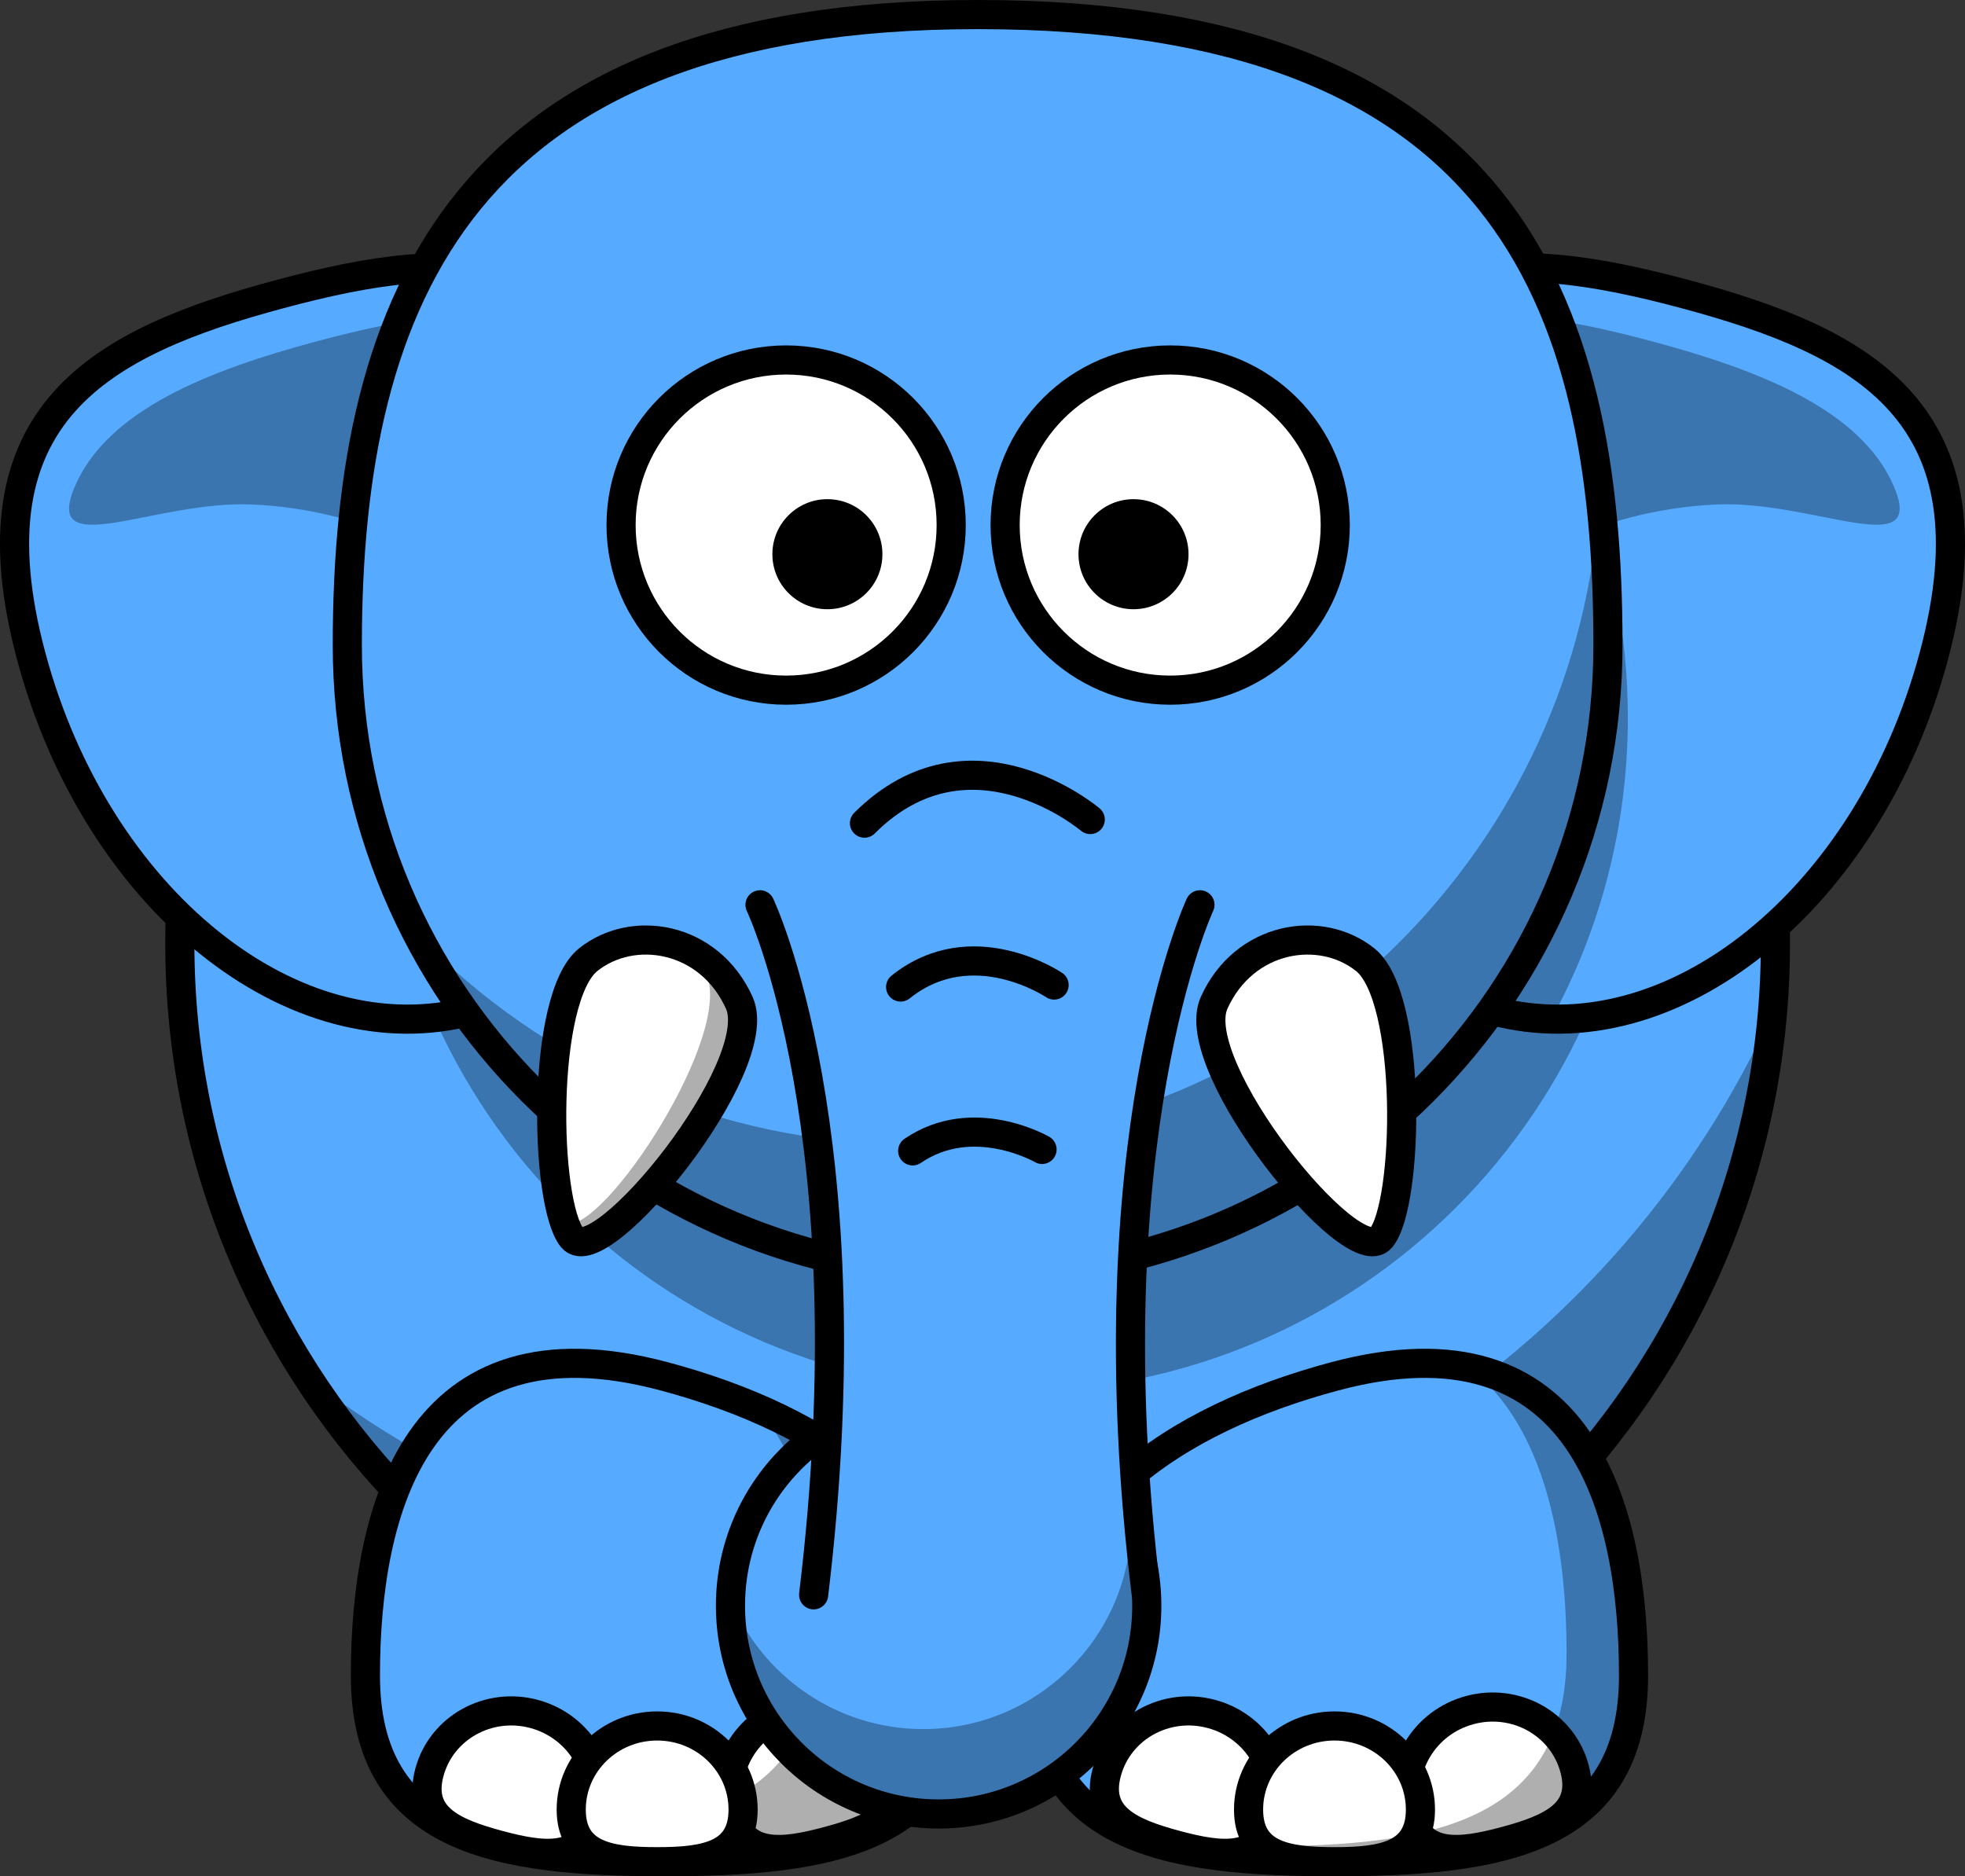
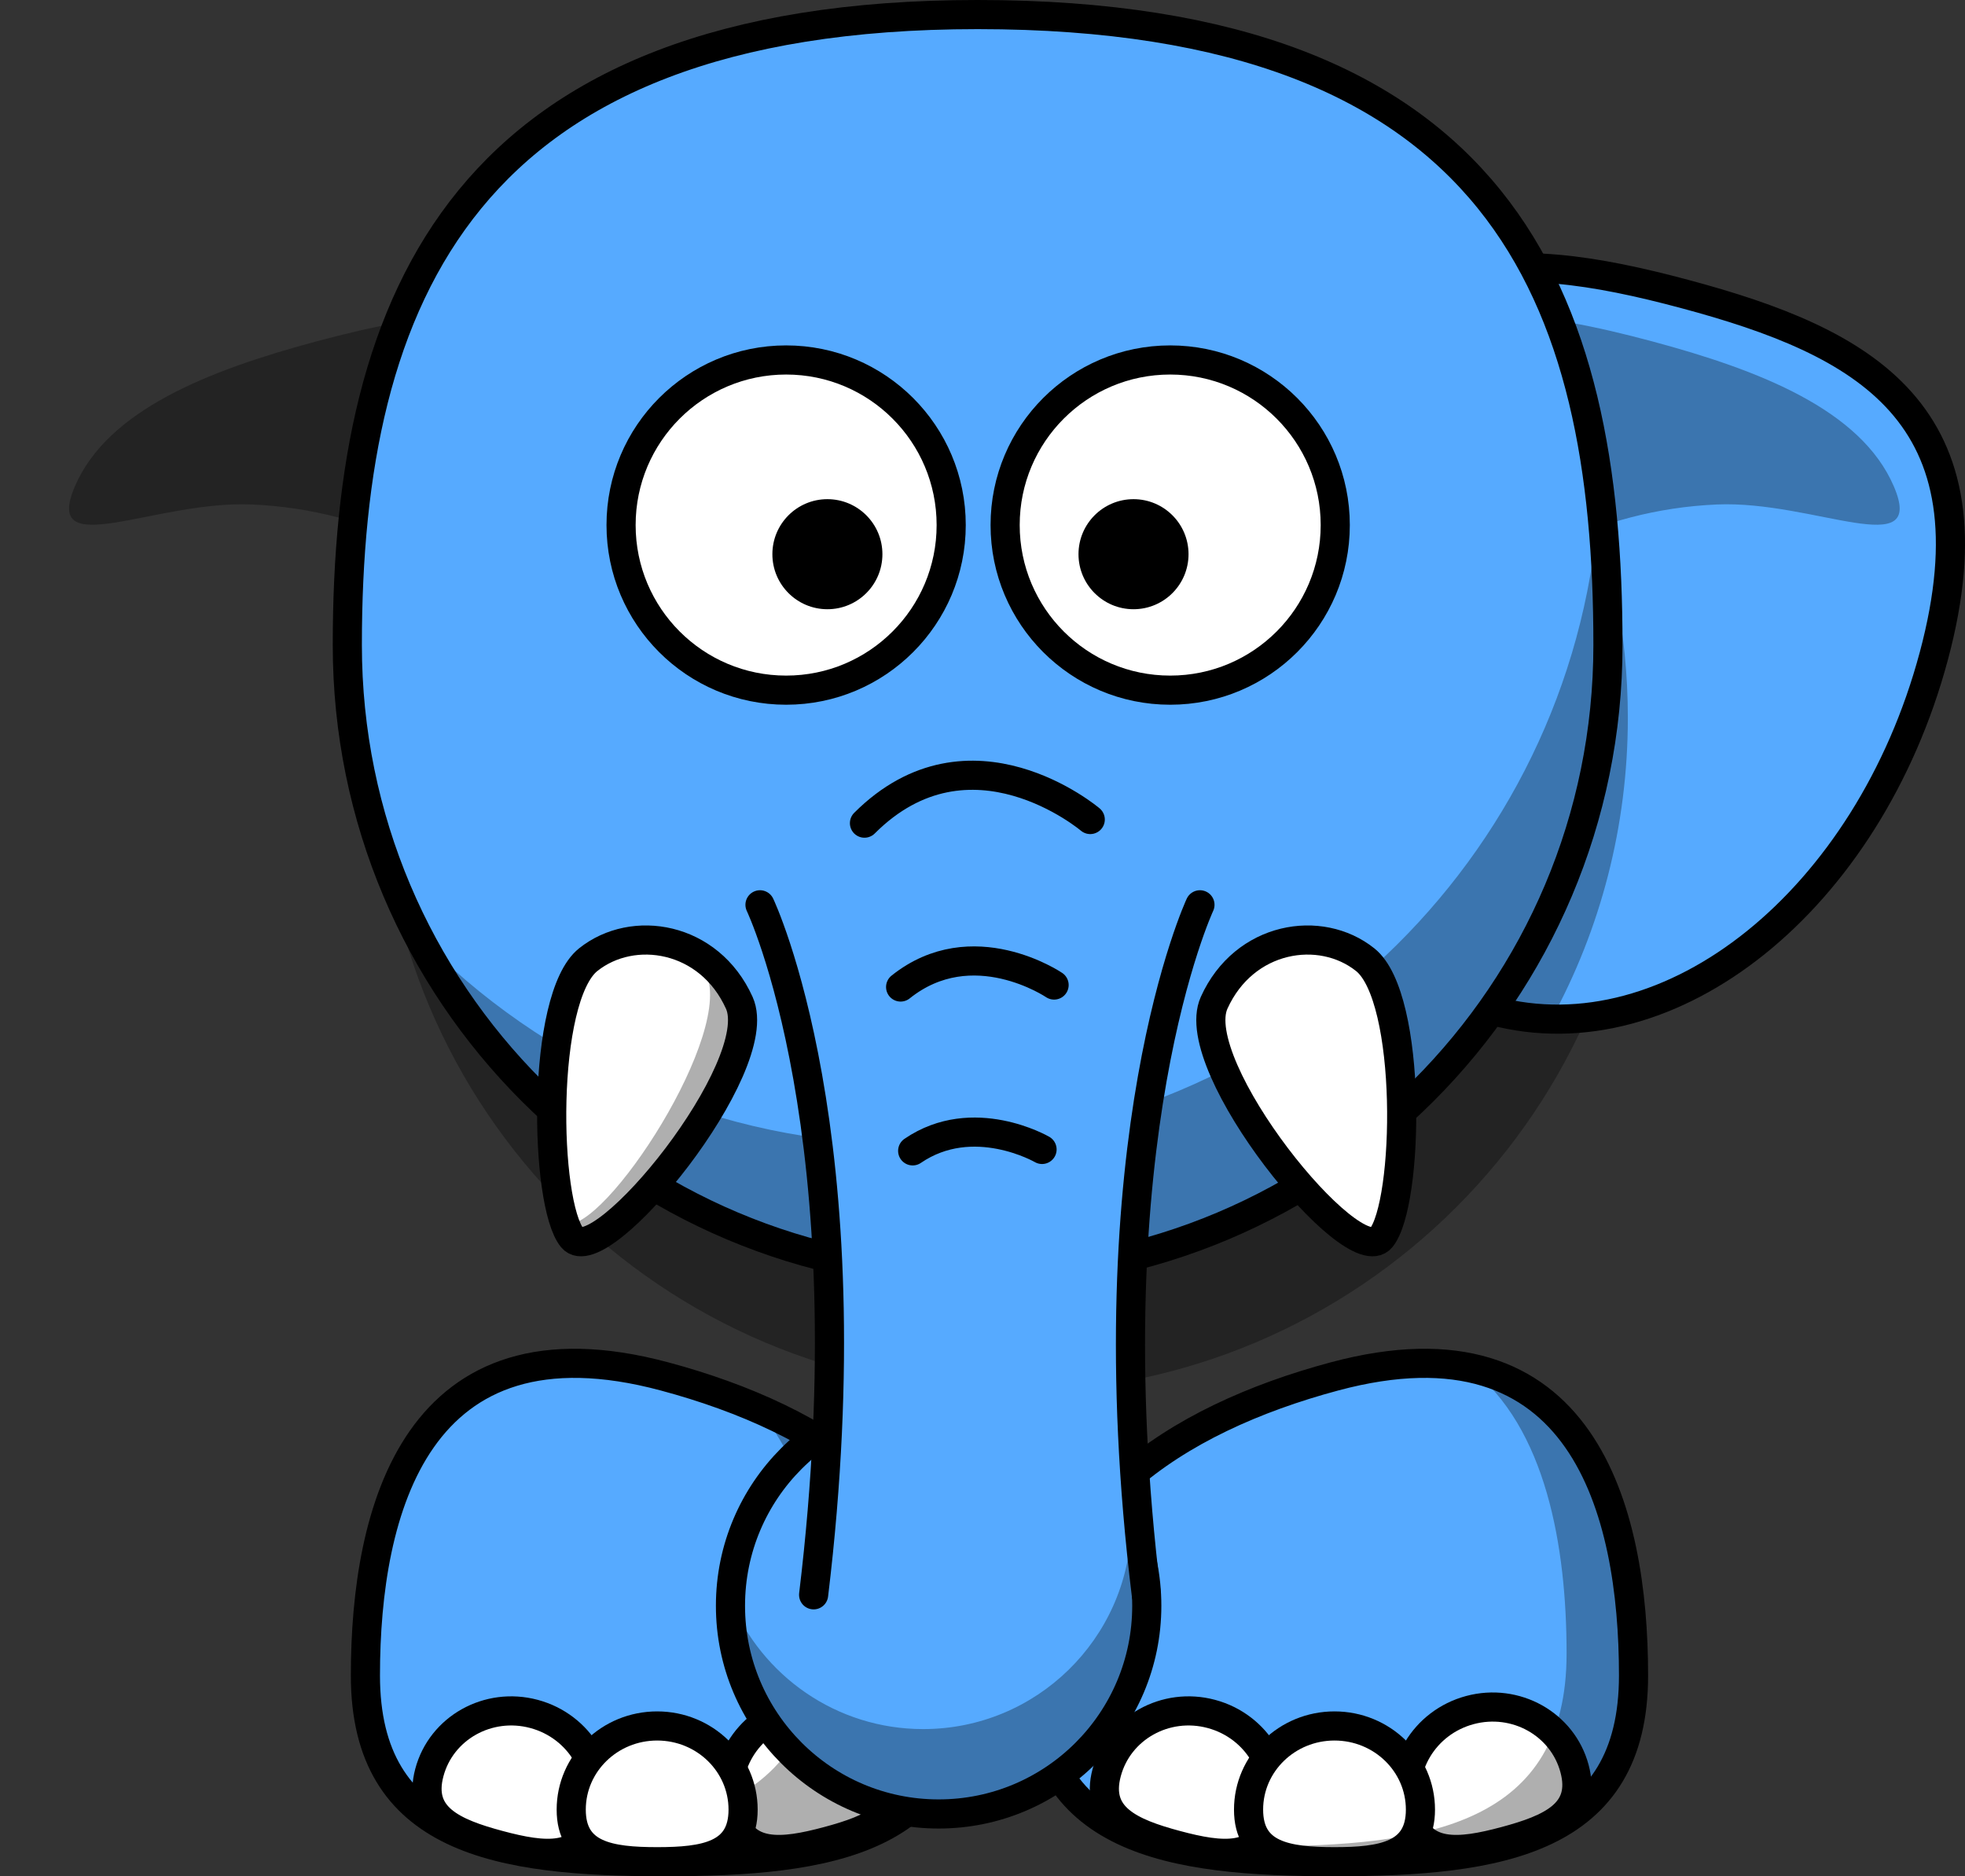
<svg xmlns="http://www.w3.org/2000/svg" width="269.797" height="257.639">
  <rect width="100%" height="100%" fill="#333333" stroke="none" />
  <title>Red Elephant</title>
  <g>
    <title>Layer 1</title>
-     <path fill="#56aaff" fill-rule="nonzero" stroke="#000000" stroke-width="4" stroke-linecap="round" stroke-linejoin="round" stroke-miterlimit="4" id="path2383" d="m243.766,129.569c0.018,60.508 -49.029,109.569 -109.537,109.569c-60.508,0 -109.555,-49.061 -109.537,-109.569c-0.018,-60.508 49.029,-109.569 109.537,-109.569c60.508,0 109.555,49.061 109.537,109.569z" />
-     <path fill="#000000" fill-opacity="0.314" fill-rule="nonzero" stroke-width="4" stroke-linecap="round" stroke-linejoin="round" stroke-miterlimit="4" id="path3353" d="m243.344,139.156c-20.834,45.696 -66.936,77.469 -120.438,77.469c-30.327,0 -58.251,-10.211 -80.562,-27.375c19.534,30.031 53.378,49.875 91.875,49.875c57.279,0 104.286,-43.948 109.125,-99.969z" />
    <path fill="#56aaff" fill-rule="nonzero" stroke="#000000" stroke-width="4" stroke-linecap="round" stroke-linejoin="round" stroke-miterlimit="4" id="path3245" d="m50.172,230.069c-0.007,22.68 18.377,25.569 41.057,25.569c22.68,0 41.064,-2.889 41.057,-25.569c0.007,-22.68 -19.15,-35.199 -41.057,-41.069c-34.081,-9.132 -41.064,18.389 -41.057,41.069z" />
    <path fill="#ffffff" fill-rule="nonzero" stroke="#000000" stroke-width="4" stroke-linecap="round" stroke-linejoin="round" stroke-miterlimit="4" id="path3239" d="m123.187,242.859c1.644,6.127 -3.25,8.275 -9.546,9.962c-6.296,1.687 -11.608,2.274 -13.248,-3.854c-1.644,-6.127 2.128,-12.463 8.424,-14.15c6.296,-1.687 12.73,1.914 14.37,8.042z" />
    <path fill="#000000" fill-opacity="0.314" fill-rule="nonzero" stroke-width="4" stroke-linecap="round" stroke-linejoin="round" stroke-miterlimit="4" id="path3307" d="m225.273,104.569c0.014,47.807 -38.737,86.569 -86.543,86.569c-47.807,0 -86.558,-38.763 -86.543,-86.569c-0.014,-47.807 38.737,-86.569 86.543,-86.569c47.807,0 86.558,38.763 86.543,86.569z" />
    <path fill="#56aaff" fill-rule="nonzero" stroke="#000000" stroke-width="4" stroke-linecap="round" stroke-linejoin="round" stroke-miterlimit="4" id="path2400" d="m265.511,90.103c-8.953,33.441 -36.063,55.237 -60.546,48.676c-24.483,-6.56 -37.064,-38.991 -28.096,-72.428c8.953,-33.441 29.981,-32.537 54.464,-25.977c24.483,6.56 43.146,16.292 34.179,49.729z" />
-     <path fill="#56aaff" fill-rule="nonzero" stroke="#000000" stroke-width="4" stroke-linecap="round" stroke-linejoin="round" stroke-miterlimit="4" id="path3218" d="m4.286,90.103c8.953,33.441 36.063,55.237 60.546,48.676c24.483,-6.56 37.064,-38.991 28.096,-72.428c-8.953,-33.441 -29.981,-32.537 -54.464,-25.977c-24.483,6.56 -43.146,16.292 -34.179,49.729z" />
    <path fill="#000000" fill-opacity="0.314" fill-rule="nonzero" stroke-width="4" stroke-linecap="round" stroke-linejoin="round" stroke-miterlimit="4" id="path3309" d="m198.942,38.179c-9.744,2.973 -17.483,11.083 -22.062,28.188c-8.967,33.437 3.611,65.846 28.094,72.406c2.667,0.715 5.36,1.062 8.062,1.125c6.681,-12.281 10.473,-26.379 10.469,-41.344c0.007,-23.492 -9.373,-44.777 -24.562,-60.375z" />
    <path fill="#000000" fill-opacity="0.314" fill-rule="nonzero" stroke-width="4" stroke-linecap="round" stroke-linejoin="round" stroke-miterlimit="4" id="path3314" d="m205.161,43.242c-14.769,-0.154 -26.626,6.634 -32.781,29.625c-4.968,18.526 -3.339,36.727 3.281,50.406c4.965,-23.478 27.197,-52.565 60.062,-54c13.328,-0.582 28.808,8.046 24.312,-2.469c-4.496,-10.515 -18.412,-15.97 -33.219,-19.938c-7.651,-2.05 -14.943,-3.555 -21.656,-3.625z" />
    <path fill="#000000" fill-opacity="0.314" fill-rule="nonzero" stroke-width="4" stroke-linecap="round" stroke-linejoin="round" stroke-miterlimit="4" id="path3321" d="m65.15,43.242c14.769,-0.154 26.626,6.634 32.781,29.625c4.968,18.526 3.339,36.727 -3.281,50.406c-4.965,-23.478 -27.197,-52.565 -60.063,-54c-13.328,-0.582 -28.808,8.046 -24.312,-2.469c4.496,-10.515 18.412,-15.97 33.219,-19.938c7.651,-2.05 14.943,-3.555 21.656,-3.625z" />
    <path fill="#56aaff" fill-rule="nonzero" stroke="#000000" stroke-width="4" stroke-linecap="round" stroke-linejoin="round" stroke-miterlimit="4" id="path2398" d="m220.773,88.569c0.014,47.807 -38.737,86.569 -86.543,86.569c-47.807,0 -86.558,-38.763 -86.543,-86.569c-0.014,-47.807 16.077,-86.569 86.543,-86.569c71.88,0 86.558,38.763 86.543,86.569z" />
    <path fill="#ffffff" fill-rule="nonzero" stroke="#000000" stroke-width="4" stroke-linecap="round" stroke-linejoin="round" stroke-miterlimit="4" id="path3157" d="m130.6,72.099c0.004,12.519 -10.144,22.67 -22.663,22.67c-12.519,0 -22.667,-10.151 -22.663,-22.67c-0.004,-12.519 10.144,-22.67 22.663,-22.67c12.519,0 22.666,10.151 22.663,22.67z" />
    <path fill="#ffffff" fill-rule="nonzero" stroke="#000000" stroke-width="4" stroke-linecap="round" stroke-linejoin="round" stroke-miterlimit="4" id="path3159" d="m183.332,72.099c0.004,12.519 -10.144,22.67 -22.663,22.67c-12.519,0 -22.667,-10.151 -22.663,-22.67c-0.004,-12.519 10.144,-22.67 22.663,-22.67c12.519,0 22.667,10.151 22.663,22.67z" />
    <path fill="#000000" fill-rule="nonzero" stroke-width="47.667" stroke-linecap="round" stroke-linejoin="round" stroke-miterlimit="4" id="path3161" d="m163.187,76.099c0.001,4.173 -3.381,7.557 -7.554,7.557c-4.173,0 -7.555,-3.384 -7.554,-7.557c-0.001,-4.173 3.381,-7.556 7.554,-7.556c4.173,0 7.555,3.384 7.554,7.556z" />
    <path fill="#000000" fill-rule="nonzero" stroke-width="47.667" stroke-linecap="round" stroke-linejoin="round" stroke-miterlimit="4" id="path3163" d="m121.157,76.099c0.001,4.173 -3.381,7.557 -7.554,7.557c-4.173,0 -7.556,-3.384 -7.554,-7.557c-0.001,-4.173 3.381,-7.556 7.554,-7.556c4.173,0 7.555,3.384 7.554,7.556z" />
    <path fill="#56aaff" fill-rule="nonzero" stroke="#000000" stroke-width="4" stroke-linecap="round" stroke-linejoin="round" stroke-miterlimit="4" id="path3220" d="m224.286,230.069c0.007,22.68 -18.377,25.569 -41.057,25.569c-22.68,0 -41.064,-2.889 -41.057,-25.569c-0.007,-22.68 19.15,-35.199 41.057,-41.069c34.081,-9.132 41.064,18.389 41.057,41.069z" />
    <path fill="#000000" fill-opacity="0.314" fill-rule="nonzero" stroke-width="4" stroke-linecap="round" stroke-linejoin="round" stroke-miterlimit="4" id="path3297" d="m104.224,193.492c5.618,7.362 9.065,16.555 9.062,27.906c0.007,26.823 -18.383,30.25 -41.062,30.25c-3.51,0 -6.905,-0.106 -10.156,-0.344c7.44,3.61 17.751,4.344 29.156,4.344c22.68,0 41.069,-2.914 41.062,-25.594c0.005,-18.025 -12.099,-29.61 -28.062,-36.562z" />
    <path fill="#56aaff" fill-rule="nonzero" stroke="#000000" stroke-width="4" stroke-linecap="round" stroke-linejoin="round" stroke-miterlimit="4" id="path2404" d="m157.455,220.495c0.005,15.788 -12.792,28.589 -28.58,28.589c-15.787,0 -28.584,-12.801 -28.58,-28.589c-0.005,-15.788 12.792,-28.589 28.58,-28.589c15.787,0 28.584,12.801 28.58,28.589z" />
    <path fill="#ffffff" fill-rule="nonzero" stroke="#000000" stroke-width="4" stroke-linecap="round" stroke-linejoin="round" stroke-miterlimit="4" id="path3241" d="m81.746,249.498c-1.64,6.128 -6.952,5.541 -13.248,3.854c-6.296,-1.687 -11.19,-3.835 -9.546,-9.962c1.64,-6.128 8.074,-9.729 14.37,-8.042c6.296,1.687 10.068,8.023 8.424,14.15z" />
    <path fill="#000000" fill-opacity="0.314" fill-rule="nonzero" stroke-width="4" stroke-linecap="round" stroke-linejoin="round" stroke-miterlimit="4" id="path3302" d="m219.255,72.461c-4.931,47.578 -45.146,84.688 -94.031,84.688c-26.651,0 -50.721,-11.041 -67.906,-28.781c14.4,27.794 43.441,46.781 76.906,46.781c47.807,0 86.577,-38.787 86.562,-86.594c0.002,-5.504 -0.551,-10.875 -1.531,-16.094z" />
    <path fill="#56aaff" fill-rule="evenodd" stroke-width="4" stroke-linecap="round" stroke-miterlimit="4" id="path3188" d="m157.392,218.992l-45.681,0c7.662,-63.286 -7.363,-94.75 -7.363,-94.75c0,0 60.406,0 60.406,0c0,0 -15.024,32.171 -7.363,94.75z" />
    <path fill="none" fill-opacity="0.75" fill-rule="evenodd" stroke="#000000" stroke-width="4" stroke-linecap="round" stroke-miterlimit="4" id="path3183" d="m164.755,124.242c0,0 -15.024,32.171 -7.363,94.75m-45.681,0c7.662,-63.286 -7.363,-94.75 -7.363,-94.75" />
    <path fill="#ffffff" fill-rule="evenodd" stroke="#000000" stroke-width="4" stroke-linejoin="round" stroke-miterlimit="4" id="path3190" d="m187.44,131.775c6.52,5.208 6.053,33.517 2.187,38.213c-3.866,4.696 -26.856,-23.583 -22.927,-32.289c4.134,-9.16 14.607,-10.823 20.74,-5.923z" />
    <path fill="none" fill-opacity="0.75" fill-rule="evenodd" stroke="#000000" stroke-width="4" stroke-linecap="round" stroke-miterlimit="4" id="path3192" d="m118.692,113.031c14.5,-14.5 31,-0.5 31,-0.5" />
    <path fill="none" fill-opacity="0.75" fill-rule="evenodd" stroke="#000000" stroke-width="4" stroke-linecap="round" stroke-miterlimit="4" id="path3194" d="m123.656,135.531c9.856,-7.886 21.073,-0.272 21.073,-0.272" />
    <path fill="none" fill-opacity="0.75" fill-rule="evenodd" stroke="#000000" stroke-width="4" stroke-linecap="round" stroke-miterlimit="4" id="path3196" d="m125.311,158.031c8.309,-5.681 17.763,-0.196 17.763,-0.196" />
    <path fill="#ffffff" fill-rule="evenodd" stroke="#000000" stroke-width="4" stroke-linejoin="round" stroke-miterlimit="4" id="path3214" d="m80.765,131.775c-6.52,5.208 -6.053,33.517 -2.187,38.213c3.866,4.696 26.856,-23.583 22.927,-32.289c-4.134,-9.16 -14.607,-10.823 -20.74,-5.923z" />
    <path fill="#ffffff" fill-rule="nonzero" stroke="#000000" stroke-width="4" stroke-linecap="round" stroke-linejoin="round" stroke-miterlimit="4" id="path3235" d="m216.187,242.859c1.644,6.127 -3.25,8.275 -9.546,9.962c-6.296,1.687 -11.608,2.274 -13.248,-3.854c-1.644,-6.127 2.128,-12.463 8.424,-14.15c6.296,-1.687 12.73,1.914 14.37,8.042z" />
    <path fill="#ffffff" fill-rule="nonzero" stroke="#000000" stroke-width="4" stroke-linecap="round" stroke-linejoin="round" stroke-miterlimit="4" id="path3237" d="m174.746,249.498c-1.64,6.128 -6.952,5.541 -13.248,3.854c-6.296,-1.687 -11.19,-3.835 -9.546,-9.962c1.64,-6.128 8.074,-9.729 14.37,-8.042c6.296,1.687 10.068,8.023 8.424,14.15z" />
    <path fill="#ffffff" fill-rule="nonzero" stroke="#000000" stroke-width="4" stroke-linecap="round" stroke-linejoin="round" stroke-miterlimit="4" id="path3224" d="m195.028,248.487c0.002,6.344 -5.281,7.152 -11.799,7.152c-6.518,0 -11.801,-0.808 -11.799,-7.152c-0.002,-6.344 5.281,-11.487 11.799,-11.487c6.518,0 11.801,5.143 11.799,11.487z" />
    <path fill="#ffffff" fill-rule="nonzero" stroke="#000000" stroke-width="4" stroke-linecap="round" stroke-linejoin="round" stroke-miterlimit="4" id="path3243" d="m102.028,248.487c0.002,6.344 -5.281,7.152 -11.799,7.152c-6.518,0 -11.801,-0.808 -11.799,-7.152c-0.002,-6.344 5.281,-11.487 11.799,-11.487c6.518,0 11.801,5.143 11.799,11.487z" />
    <path fill="#000000" fill-opacity="0.314" fill-rule="nonzero" stroke-width="4" stroke-linecap="round" stroke-linejoin="round" stroke-miterlimit="4" id="path3287" d="m155.317,209.617c-0.411,15.425 -13.037,27.812 -28.562,27.812c-11.945,-0 -22.166,-7.345 -26.438,-17.75c-0.008,0.271 -0.031,0.539 -0.031,0.812c-0.005,15.788 12.806,28.594 28.594,28.594c15.787,0 28.567,-12.806 28.562,-28.594c0.001,-3.853 -0.744,-7.52 -2.125,-10.875z" />
    <path fill="#000000" fill-opacity="0.314" fill-rule="nonzero" stroke-width="4" stroke-linecap="round" stroke-linejoin="round" stroke-miterlimit="4" id="path3358" d="m201.75,187.812c10.561,8.153 13.348,24.672 13.344,39.25c0.007,23.469 -19.008,26.469 -42.469,26.469c-5.091,0 -9.945,-0.165 -14.469,-0.625c6.935,2.22 15.623,2.719 25.062,2.719c22.68,0 41.069,-2.882 41.062,-25.562c0.005,-17.769 -4.286,-38.492 -22.531,-42.25z" />
    <path fill="#000000" fill-opacity="0.314" fill-rule="evenodd" stroke-width="4" stroke-linejoin="round" stroke-miterlimit="4" id="path3363" d="m94.656,130.469c0.777,0.843 1.503,1.815 2.125,2.906c4.545,7.975 -13.96,36.284 -19.219,34.656c0.306,0.846 0.629,1.518 1,1.969c3.866,4.696 26.867,-23.606 22.938,-32.312c-1.567,-3.472 -4.037,-5.85 -6.844,-7.219z" />
  </g>
</svg>